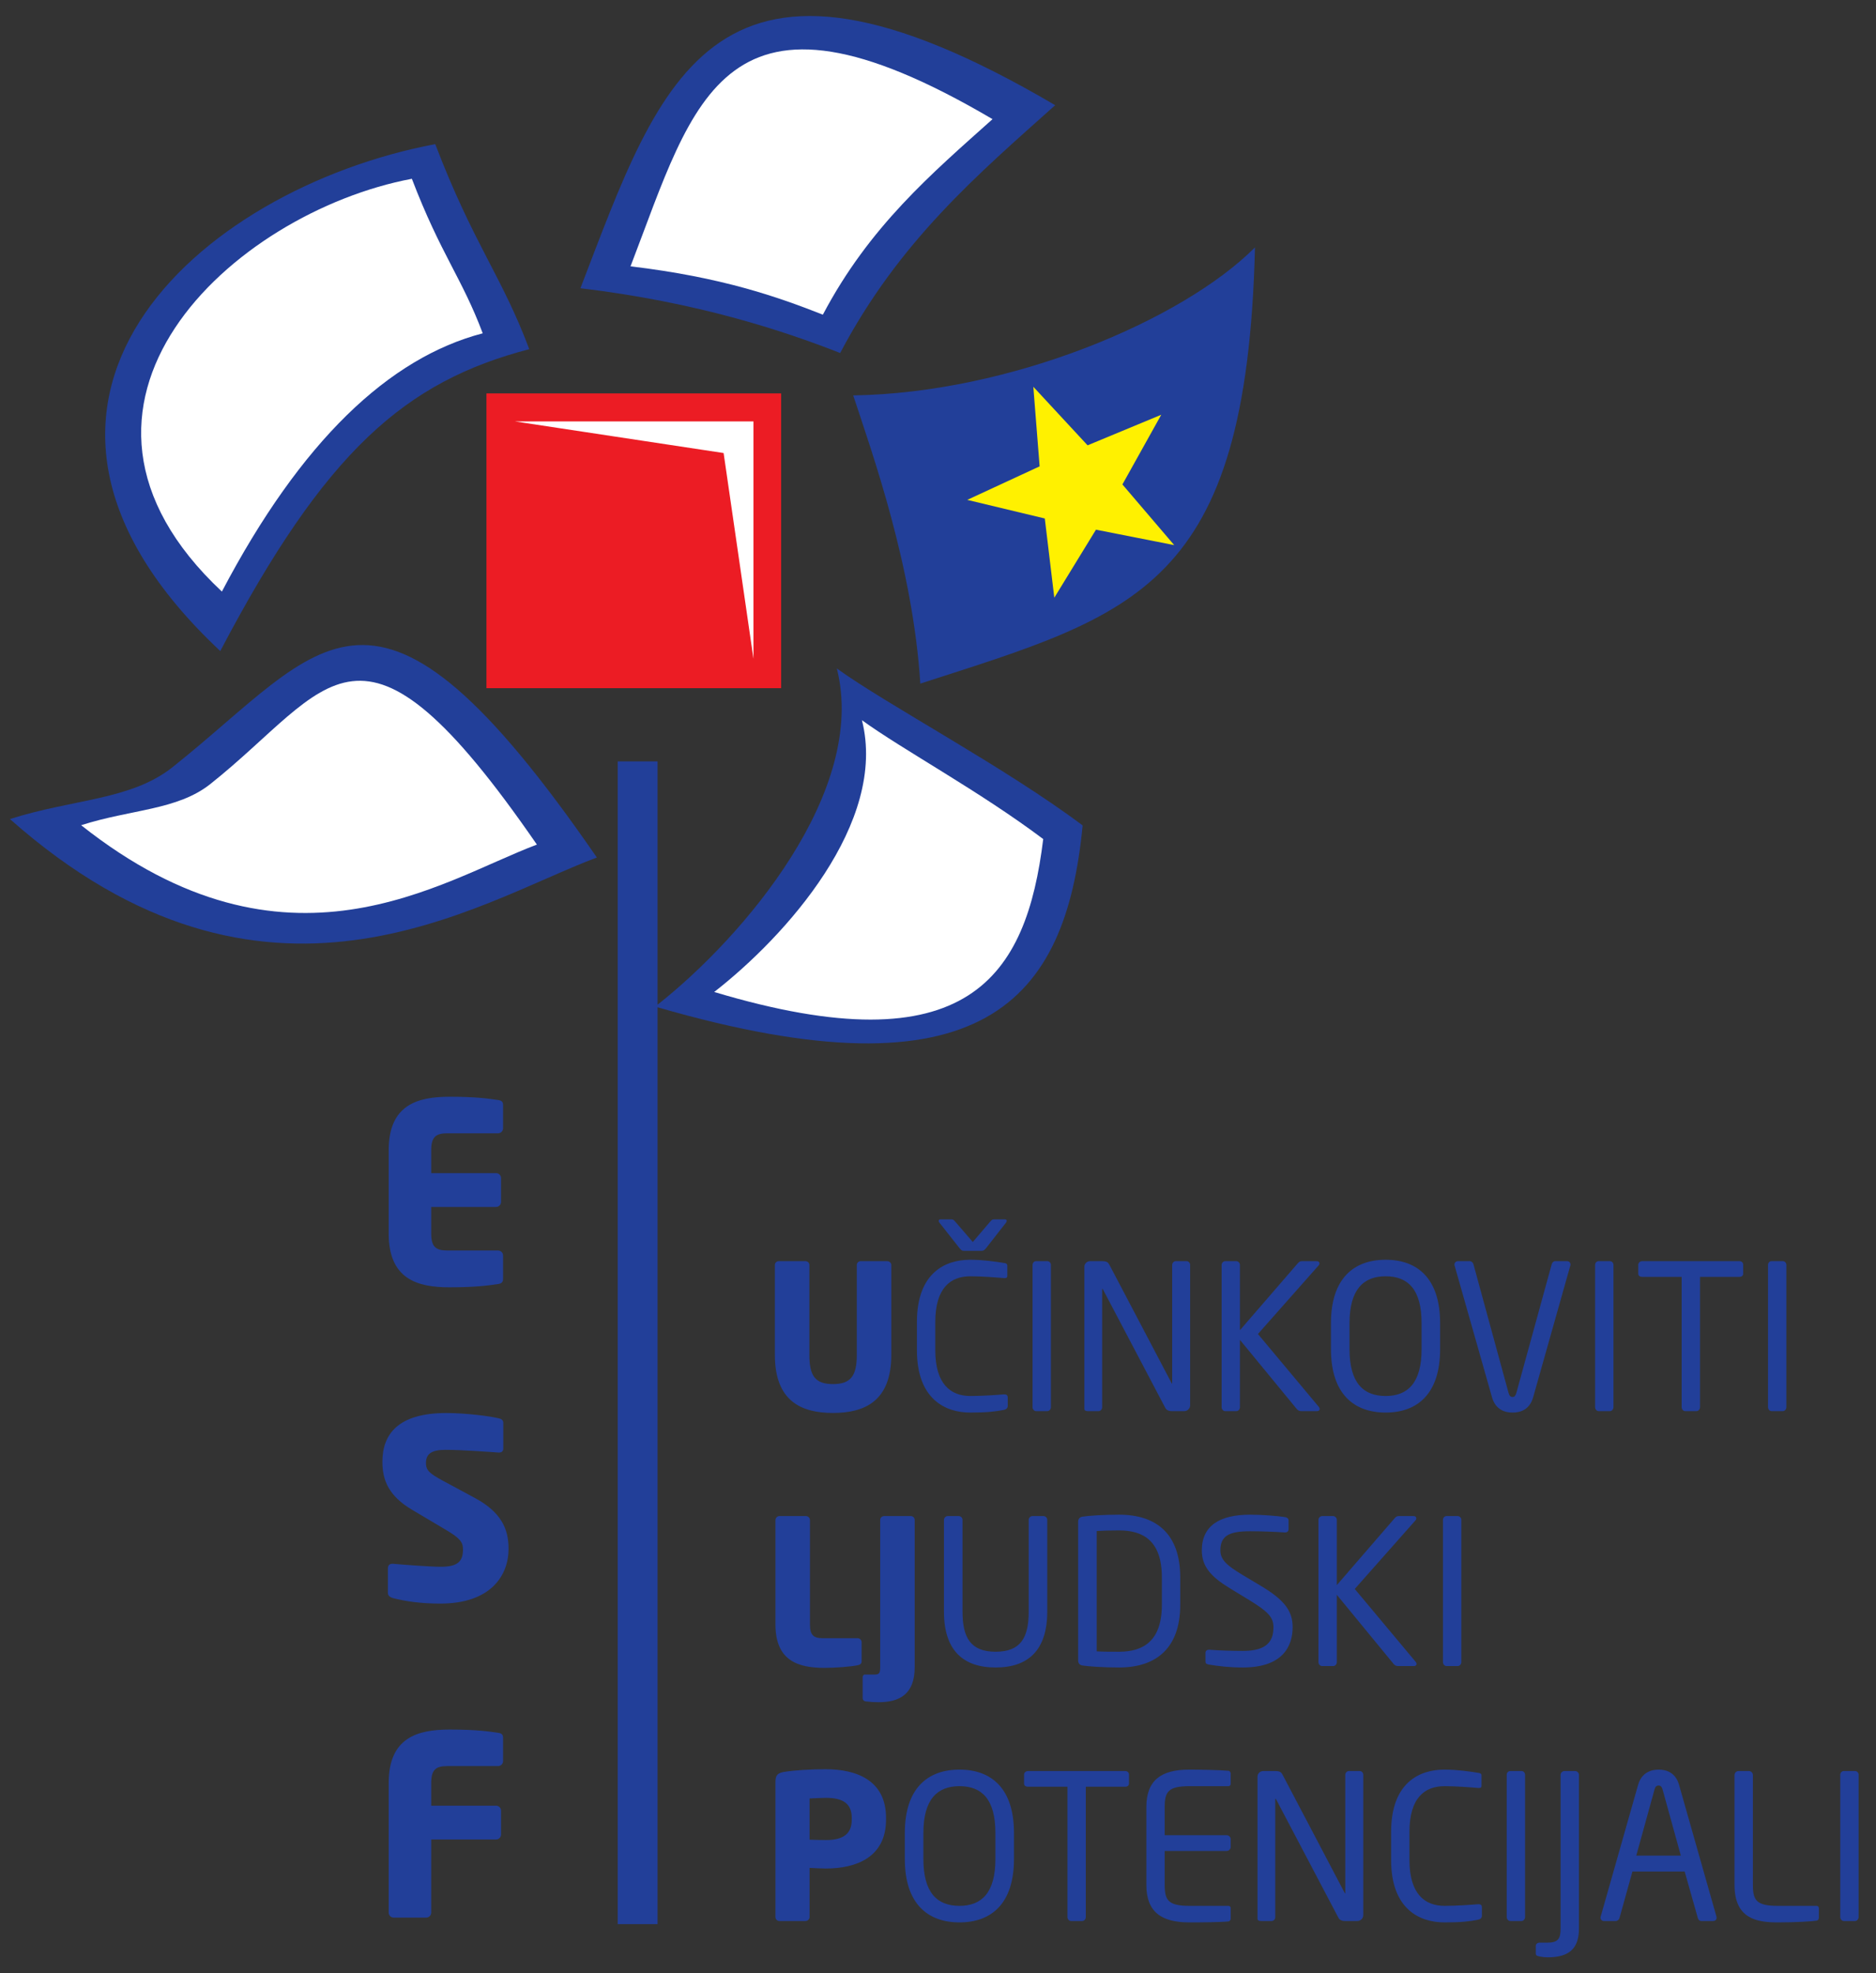
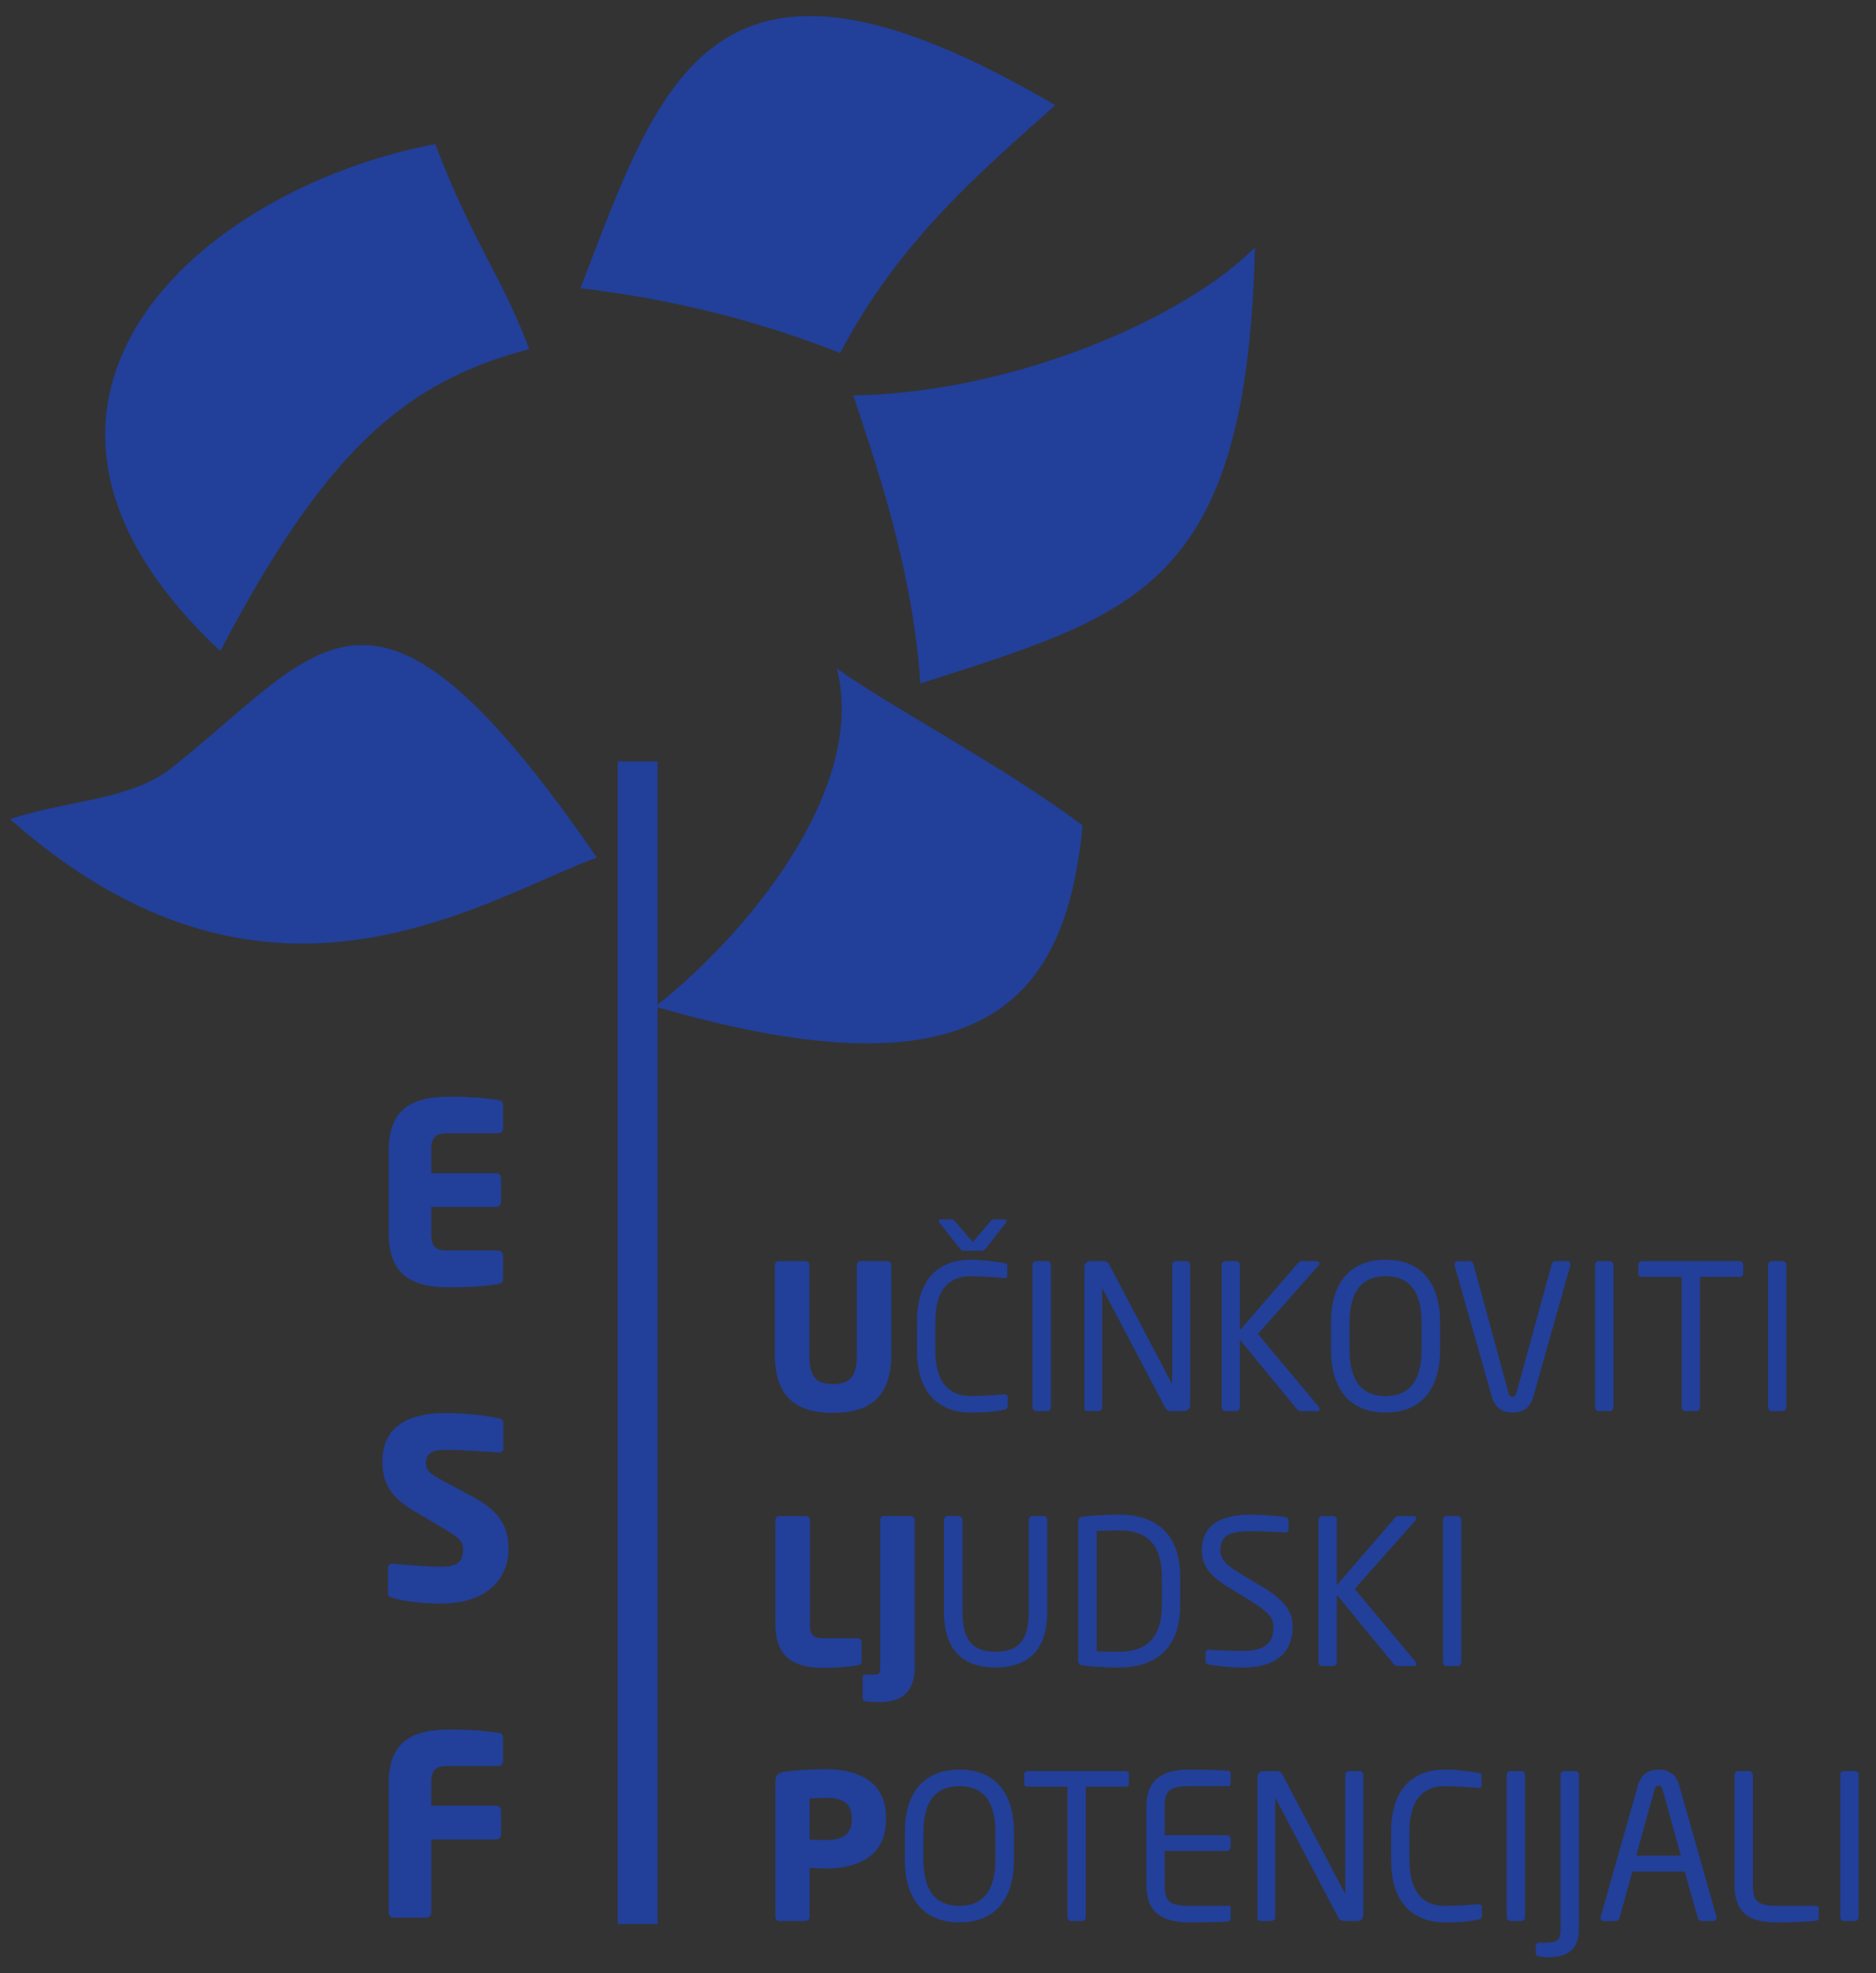
<svg xmlns="http://www.w3.org/2000/svg" width="100%" height="100%" viewBox="0 0 58 61" version="1.1" xml:space="preserve" style="fill-rule:evenodd;clip-rule:evenodd;stroke-linejoin:round;stroke-miterlimit:2;">
  <rect x="0" y="0" width="58" height="61" fill="#333333" stroke="none" />
  <g id="Artboard1" transform="matrix(0.732,0,0,0.77,-113.434,6.354)">
    <rect x="154.994" y="-8.256" width="79.25" height="79.256" style="fill:none;" />
    <g transform="matrix(1.366,0,0,1.299,-504.967,-23.847)">
      <g transform="matrix(1,0,0,1,513.89,12.082)">
        <path d="M0,57.38C0,58.428 -0.431,58.827 -1.111,58.827C-1.797,58.827 -2.227,58.428 -2.227,57.38L-2.227,56.575C-2.227,55.527 -1.791,55.128 -1.111,55.128C-0.424,55.128 0,55.527 0,56.575L0,57.38ZM-1.111,54.616C-2.09,54.616 -2.801,55.19 -2.801,56.575L-2.801,57.38C-2.801,58.765 -2.09,59.338 -1.111,59.338C-0.131,59.338 0.574,58.765 0.574,57.38L0.574,56.575C0.574,55.19 -0.131,54.616 -1.111,54.616M-2.496,46.899C-2.496,46.83 -2.552,46.78 -2.62,46.78L-3.438,46.78C-3.506,46.78 -3.563,46.83 -3.563,46.899L-3.563,51.453C-3.563,51.609 -3.581,51.678 -3.725,51.678L-4.037,51.678C-4.08,51.678 -4.105,51.722 -4.105,51.765L-4.105,52.402C-4.105,52.458 -4.068,52.502 -4.012,52.508C-3.843,52.526 -3.756,52.533 -3.612,52.533C-2.982,52.533 -2.496,52.302 -2.496,51.453L-2.496,46.899ZM7.212,54.653C6.95,54.629 6.364,54.616 5.996,54.616C5.122,54.616 4.667,54.946 4.667,55.776L4.667,58.178C4.667,59.008 5.122,59.338 5.996,59.338C6.364,59.338 6.975,59.333 7.212,59.308C7.25,59.301 7.275,59.257 7.275,59.22L7.275,58.902C7.275,58.859 7.25,58.827 7.206,58.827L6.002,58.827C5.341,58.827 5.234,58.652 5.234,58.178L5.234,57.13L7.15,57.13C7.219,57.13 7.275,57.074 7.275,57.005L7.275,56.768C7.275,56.7 7.219,56.644 7.15,56.644L5.234,56.644L5.234,55.776C5.234,55.302 5.341,55.128 6.002,55.128L7.206,55.128C7.25,55.128 7.275,55.096 7.275,55.053L7.275,54.741C7.275,54.703 7.25,54.66 7.212,54.653M4.012,54.66L1.011,54.66C0.942,54.66 0.886,54.71 0.886,54.772L0.886,55.047C0.886,55.115 0.942,55.146 1.011,55.146L2.227,55.146L2.227,59.17C2.227,59.239 2.277,59.295 2.34,59.295L2.683,59.295C2.751,59.295 2.795,59.233 2.795,59.17L2.795,55.146L4.012,55.146C4.08,55.146 4.13,55.109 4.13,55.047L4.13,54.772C4.13,54.703 4.08,54.66 4.012,54.66M-4.442,56.163C-4.442,56.588 -4.685,56.793 -5.241,56.793C-5.309,56.793 -5.677,56.787 -5.746,56.781L-5.746,55.508C-5.671,55.502 -5.328,55.489 -5.241,55.489C-4.717,55.489 -4.442,55.664 -4.442,56.107L-4.442,56.163ZM-5.253,54.604C-5.702,54.604 -6.201,54.634 -6.52,54.685C-6.713,54.716 -6.801,54.772 -6.801,54.984L-6.801,59.176C-6.801,59.245 -6.744,59.295 -6.676,59.295L-5.871,59.295C-5.802,59.295 -5.746,59.239 -5.746,59.17L-5.746,57.654C-5.59,57.66 -5.39,57.673 -5.241,57.673C-4.311,57.673 -3.382,57.33 -3.382,56.163L-3.382,56.107C-3.382,54.934 -4.311,54.604 -5.253,54.604M1.716,43.412L1.716,39.02C1.716,38.951 1.666,38.901 1.603,38.901L1.26,38.901C1.191,38.901 1.148,38.958 1.148,39.02L1.148,43.412C1.148,43.481 1.198,43.537 1.26,43.537L1.603,43.537C1.672,43.537 1.716,43.475 1.716,43.412M9.19,50.212C9.19,49.713 8.934,49.37 8.21,48.939L7.636,48.596C7.162,48.309 6.956,48.134 6.956,47.841C6.956,47.386 7.231,47.249 7.874,47.249C8.235,47.249 8.672,47.267 8.947,47.286L8.959,47.286C9.021,47.286 9.065,47.249 9.065,47.186L9.065,46.918C9.065,46.856 9.021,46.824 8.959,46.812C8.722,46.775 8.241,46.737 7.874,46.737C6.925,46.737 6.382,47.086 6.382,47.841C6.382,48.34 6.669,48.658 7.243,49.008L7.848,49.376C8.416,49.725 8.597,49.9 8.597,50.212C8.597,50.649 8.397,50.948 7.649,50.948C7.362,50.948 6.906,50.936 6.619,50.911L6.601,50.911C6.544,50.911 6.495,50.942 6.495,51.01L6.495,51.26C6.495,51.329 6.507,51.354 6.613,51.372C6.888,51.416 7.212,51.46 7.649,51.46C8.878,51.46 9.19,50.811 9.19,50.212M-5.022,43.593C-4.03,43.593 -3.219,43.219 -3.219,41.797L-3.219,39.02C-3.219,38.951 -3.282,38.901 -3.35,38.901L-4.161,38.901C-4.23,38.901 -4.286,38.951 -4.286,39.02L-4.286,41.797C-4.286,42.433 -4.461,42.701 -5.022,42.701C-5.584,42.701 -5.752,42.433 -5.752,41.797L-5.752,39.02C-5.752,38.951 -5.808,38.901 -5.877,38.901L-6.694,38.901C-6.763,38.901 -6.819,38.951 -6.819,39.02L-6.819,41.797C-6.819,43.219 -6.014,43.593 -5.022,43.593M-5.858,46.78L-6.676,46.78C-6.744,46.78 -6.801,46.837 -6.801,46.905L-6.801,50.131C-6.801,51.266 -6.083,51.472 -5.278,51.472C-4.948,51.472 -4.467,51.435 -4.261,51.391C-4.174,51.372 -4.136,51.341 -4.136,51.26L-4.136,50.68C-4.136,50.611 -4.193,50.555 -4.261,50.555L-5.334,50.555C-5.627,50.555 -5.734,50.455 -5.734,50.131L-5.734,46.905C-5.734,46.837 -5.79,46.78 -5.858,46.78M25.392,58.827L24.188,58.827C23.527,58.827 23.421,58.652 23.421,58.178L23.421,54.784C23.421,54.716 23.365,54.66 23.296,54.66L22.978,54.66C22.909,54.66 22.853,54.716 22.853,54.784L22.853,58.178C22.853,59.208 23.514,59.338 24.182,59.338C24.768,59.338 25.236,59.308 25.398,59.283C25.436,59.276 25.461,59.233 25.461,59.195L25.461,58.902C25.461,58.859 25.436,58.827 25.392,58.827M19.815,57.274L20.382,55.221C20.401,55.152 20.438,55.109 20.507,55.109C20.57,55.109 20.607,55.152 20.626,55.221L21.193,57.274L19.815,57.274ZM21.137,55.084C21.031,54.703 20.738,54.616 20.507,54.616C20.27,54.616 19.977,54.71 19.871,55.09L18.717,59.151C18.71,59.164 18.71,59.183 18.71,59.195C18.71,59.252 18.754,59.295 18.816,59.295L19.185,59.295C19.234,59.295 19.284,59.252 19.297,59.201L19.696,57.767L21.312,57.767L21.718,59.201C21.73,59.252 21.767,59.295 21.823,59.295L22.192,59.295C22.26,59.295 22.298,59.252 22.298,59.195C22.298,59.183 22.298,59.164 22.292,59.151L21.137,55.084ZM26.578,54.66L26.234,54.66C26.166,54.66 26.122,54.716 26.122,54.778L26.122,59.17C26.122,59.239 26.172,59.295 26.234,59.295L26.578,59.295C26.646,59.295 26.69,59.233 26.69,59.17L26.69,54.778C26.69,54.71 26.64,54.66 26.578,54.66M19.11,43.412L19.11,39.02C19.11,38.951 19.06,38.901 18.997,38.901L18.654,38.901C18.585,38.901 18.542,38.958 18.542,39.02L18.542,43.412C18.542,43.481 18.592,43.537 18.654,43.537L18.997,43.537C19.066,43.537 19.11,43.475 19.11,43.412M0.006,51.46C1.017,51.46 1.603,50.923 1.603,49.732L1.603,46.899C1.603,46.83 1.547,46.78 1.485,46.78L1.148,46.78C1.079,46.78 1.029,46.837 1.029,46.899L1.029,49.732C1.029,50.543 0.78,50.973 0.006,50.973C-0.767,50.973 -1.017,50.536 -1.017,49.732L-1.017,46.899C-1.017,46.83 -1.073,46.78 -1.135,46.78L-1.472,46.78C-1.541,46.78 -1.591,46.837 -1.591,46.899L-1.591,49.732C-1.591,50.923 -1.005,51.46 0.006,51.46M11.261,54.66L10.931,54.66C10.868,54.66 10.818,54.716 10.818,54.778L10.818,58.428C10.818,58.434 10.818,58.446 10.812,58.446L10.8,58.428L8.884,54.784C8.834,54.691 8.803,54.66 8.628,54.66L8.285,54.66C8.185,54.66 8.104,54.734 8.104,54.834L8.104,59.22C8.104,59.283 8.154,59.295 8.217,59.295L8.541,59.295C8.604,59.295 8.653,59.239 8.653,59.176L8.653,55.533C8.653,55.521 8.653,55.514 8.659,55.514C8.666,55.514 8.672,55.521 8.678,55.533L10.606,59.195C10.637,59.257 10.706,59.295 10.806,59.295L11.193,59.295C11.292,59.295 11.374,59.214 11.374,59.114L11.374,54.778C11.374,54.716 11.33,54.66 11.261,54.66M14.942,58.777L14.917,58.777C14.693,58.796 14.243,58.827 13.888,58.827C13.276,58.827 12.802,58.459 12.802,57.411L12.802,56.544C12.802,55.483 13.276,55.128 13.888,55.128C14.25,55.128 14.711,55.165 14.936,55.184L14.955,55.184C15.017,55.184 15.03,55.152 15.03,55.115L15.03,54.797C15.03,54.741 14.986,54.722 14.93,54.716C14.655,54.672 14.275,54.616 13.882,54.616C13.114,54.616 12.235,55.015 12.235,56.544L12.235,57.411C12.235,58.927 13.114,59.338 13.882,59.338C14.412,59.338 14.655,59.308 14.917,59.257C14.986,59.245 15.042,59.208 15.042,59.133L15.042,58.877C15.042,58.809 15.011,58.777 14.942,58.777M17.924,54.66L17.594,54.66C17.531,54.66 17.475,54.716 17.475,54.778L17.475,59.526C17.475,59.832 17.406,59.963 17.076,59.963L16.833,59.963C16.764,59.963 16.708,60 16.708,60.068L16.708,60.299C16.708,60.331 16.72,60.356 16.745,60.368C16.783,60.387 16.938,60.418 17.076,60.418C17.762,60.418 18.043,60.125 18.043,59.526L18.043,54.778C18.043,54.716 17.987,54.66 17.924,54.66M16.265,54.66L15.922,54.66C15.853,54.66 15.809,54.716 15.809,54.778L15.809,59.17C15.809,59.239 15.859,59.295 15.922,59.295L16.265,59.295C16.333,59.295 16.377,59.233 16.377,59.17L16.377,54.778C16.377,54.71 16.327,54.66 16.265,54.66M17.781,39.007C17.781,38.945 17.737,38.901 17.675,38.901L17.307,38.901C17.257,38.901 17.213,38.945 17.201,38.995L16.109,42.969C16.084,43.056 16.052,43.1 15.99,43.1C15.922,43.1 15.89,43.056 15.865,42.969L14.78,38.995C14.767,38.945 14.718,38.901 14.667,38.901L14.306,38.901C14.243,38.901 14.193,38.945 14.193,39.007C14.193,39.02 14.193,39.032 14.2,39.045L15.354,43.107C15.466,43.5 15.76,43.581 15.99,43.581C16.227,43.581 16.514,43.5 16.627,43.107L17.774,39.045C17.781,39.032 17.781,39.02 17.781,39.007M-2.427,40.786L-2.427,41.653C-2.427,43.169 -1.547,43.581 -0.78,43.581C-0.25,43.581 -0.006,43.549 0.256,43.5C0.324,43.487 0.381,43.449 0.381,43.375L0.381,43.119C0.381,43.05 0.349,43.019 0.281,43.019L0.256,43.019C0.031,43.038 -0.418,43.069 -0.774,43.069C-1.385,43.069 -1.859,42.701 -1.859,41.653L-1.859,40.786C-1.859,39.725 -1.385,39.369 -0.774,39.369C-0.412,39.369 0.05,39.407 0.274,39.425L0.293,39.425C0.355,39.425 0.368,39.394 0.368,39.357L0.368,39.039C0.368,38.983 0.324,38.964 0.268,38.958C-0.006,38.914 -0.387,38.858 -0.78,38.858C-1.547,38.858 -2.427,39.257 -2.427,40.786M9.988,46.899L9.988,51.291C9.988,51.36 10.038,51.416 10.101,51.416L10.444,51.416C10.512,51.416 10.556,51.354 10.556,51.291L10.556,49.213L12.315,51.354C12.353,51.398 12.397,51.416 12.453,51.416L12.939,51.416C12.996,51.416 13.021,51.385 13.021,51.354C13.021,51.329 13.008,51.297 12.989,51.279L11.111,49.033L12.989,46.912C13.008,46.893 13.014,46.868 13.014,46.849C13.014,46.812 12.989,46.78 12.927,46.78L12.478,46.78C12.415,46.78 12.39,46.799 12.353,46.837L10.556,48.914L10.556,46.899C10.556,46.83 10.5,46.78 10.438,46.78L10.107,46.78C10.038,46.78 9.988,46.837 9.988,46.899M5.147,49.519C5.147,50.642 4.573,50.973 3.824,50.973C3.531,50.973 3.332,50.973 3.132,50.961L3.132,47.242C3.338,47.23 3.531,47.223 3.824,47.223C4.573,47.223 5.147,47.548 5.147,48.677L5.147,49.519ZM3.824,46.737C3.35,46.737 2.87,46.768 2.689,46.799C2.608,46.812 2.558,46.868 2.558,46.955L2.558,51.241C2.558,51.335 2.608,51.385 2.689,51.398C2.87,51.428 3.35,51.46 3.824,51.46C4.979,51.46 5.715,50.855 5.715,49.519L5.715,48.677C5.715,47.33 4.979,46.737 3.824,46.737M6.021,43.356L6.021,39.02C6.021,38.958 5.977,38.901 5.908,38.901L5.577,38.901C5.515,38.901 5.465,38.958 5.465,39.02L5.465,42.67C5.465,42.676 5.465,42.689 5.459,42.689L5.447,42.67L3.531,39.026C3.481,38.933 3.45,38.901 3.275,38.901L2.932,38.901C2.832,38.901 2.751,38.976 2.751,39.076L2.751,43.462C2.751,43.525 2.801,43.537 2.864,43.537L3.188,43.537C3.25,43.537 3.3,43.481 3.3,43.419L3.3,39.775C3.3,39.762 3.3,39.756 3.306,39.756C3.313,39.756 3.319,39.762 3.325,39.775L5.253,43.437C5.284,43.5 5.353,43.537 5.453,43.537L5.839,43.537C5.939,43.537 6.021,43.456 6.021,43.356M-2.322,21.051C4.34,18.901 7.767,18.115 8.026,7.57C5.771,9.828 0.454,12.07 -4.397,12.144C-3.803,13.943 -2.551,17.435 -2.322,21.051M7.561,39.02C7.561,38.951 7.505,38.901 7.443,38.901L7.112,38.901C7.043,38.901 6.994,38.958 6.994,39.02L6.994,43.412C6.994,43.481 7.043,43.537 7.106,43.537L7.449,43.537C7.518,43.537 7.561,43.475 7.561,43.412L7.561,41.335L9.321,43.475C9.358,43.518 9.402,43.537 9.458,43.537L9.945,43.537C10.001,43.537 10.026,43.506 10.026,43.475C10.026,43.449 10.013,43.419 9.995,43.4L8.117,41.153L9.995,39.032C10.013,39.014 10.02,38.989 10.02,38.97C10.02,38.933 9.995,38.901 9.932,38.901L9.483,38.901C9.421,38.901 9.396,38.92 9.358,38.958L7.561,41.035L7.561,39.02ZM24.001,43.537L24.344,43.537C24.413,43.537 24.456,43.475 24.456,43.412L24.456,39.02C24.456,38.951 24.406,38.901 24.344,38.901L24.001,38.901C23.932,38.901 23.889,38.958 23.889,39.02L23.889,43.412C23.889,43.481 23.938,43.537 24.001,43.537M13.95,51.416L14.293,51.416C14.362,51.416 14.406,51.354 14.406,51.291L14.406,46.899C14.406,46.83 14.355,46.78 14.293,46.78L13.95,46.78C13.881,46.78 13.838,46.837 13.838,46.899L13.838,51.291C13.838,51.36 13.888,51.416 13.95,51.416M-0.967,38.583L-0.437,38.583C-0.362,38.583 -0.337,38.558 -0.281,38.49L0.324,37.716C0.343,37.697 0.349,37.672 0.349,37.653C0.349,37.629 0.331,37.61 0.293,37.61L-0.044,37.61C-0.113,37.61 -0.131,37.648 -0.187,37.71L-0.699,38.309L-1.217,37.71C-1.273,37.648 -1.292,37.61 -1.36,37.61L-1.697,37.61C-1.735,37.61 -1.753,37.629 -1.753,37.653C-1.753,37.672 -1.747,37.697 -1.728,37.716L-1.117,38.49C-1.061,38.558 -1.042,38.583 -0.967,38.583M10.949,40.817C10.949,39.769 11.386,39.369 12.066,39.369C12.752,39.369 13.177,39.769 13.177,40.817L13.177,41.622C13.177,42.67 12.746,43.069 12.066,43.069C11.38,43.069 10.949,42.67 10.949,41.622L10.949,40.817ZM12.066,43.581C13.045,43.581 13.75,43.006 13.75,41.622L13.75,40.817C13.75,39.432 13.045,38.858 12.066,38.858C11.086,38.858 10.375,39.432 10.375,40.817L10.375,41.622C10.375,43.006 11.086,43.581 12.066,43.581M20.002,39.388L21.218,39.388L21.218,43.412C21.218,43.481 21.268,43.537 21.331,43.537L21.674,43.537C21.742,43.537 21.786,43.475 21.786,43.412L21.786,39.388L23.003,39.388C23.071,39.388 23.121,39.351 23.121,39.288L23.121,39.014C23.121,38.945 23.071,38.901 23.003,38.901L20.002,38.901C19.933,38.901 19.877,38.951 19.877,39.014L19.877,39.288C19.877,39.357 19.933,39.388 20.002,39.388M-16.098,46.219L-17.089,45.685C-17.507,45.46 -17.607,45.359 -17.607,45.143C-17.607,44.864 -17.445,44.733 -17.003,44.733C-16.477,44.733 -15.579,44.802 -15.363,44.817L-15.347,44.817C-15.246,44.817 -15.216,44.756 -15.216,44.686L-15.216,43.904C-15.216,43.819 -15.27,43.78 -15.332,43.765C-15.626,43.688 -16.407,43.595 -16.972,43.595C-18.474,43.595 -18.954,44.253 -18.954,45.104C-18.954,45.669 -18.76,46.157 -18.041,46.583L-16.972,47.217C-16.57,47.457 -16.462,47.581 -16.462,47.805C-16.462,48.177 -16.616,48.347 -17.151,48.347C-17.452,48.347 -18.304,48.285 -18.621,48.255L-18.645,48.255C-18.722,48.255 -18.784,48.293 -18.784,48.401L-18.784,49.16C-18.784,49.245 -18.706,49.292 -18.629,49.315C-18.234,49.415 -17.777,49.485 -17.166,49.485C-15.595,49.485 -15.053,48.61 -15.053,47.79C-15.053,47.163 -15.293,46.652 -16.098,46.219M2.697,25.435C0.315,23.644 -3.368,21.695 -4.903,20.583C-3.944,24.37 -7.786,28.879 -10.446,30.975L-10.446,23.456L-11.678,23.456L-11.678,59.391L-10.446,59.391L-10.446,31.055C-0.382,33.969 2.175,30.858 2.697,25.435M-16.949,34.95L-15.378,34.95C-15.293,34.95 -15.223,34.88 -15.223,34.795L-15.223,34.075C-15.223,33.975 -15.27,33.936 -15.378,33.921C-15.649,33.882 -16.036,33.82 -16.872,33.82C-17.87,33.82 -18.76,34.068 -18.76,35.476L-18.76,38.046C-18.76,39.455 -17.878,39.71 -16.88,39.71C-16.044,39.71 -15.649,39.648 -15.378,39.609C-15.27,39.594 -15.223,39.547 -15.223,39.447L-15.223,38.727C-15.223,38.642 -15.293,38.572 -15.378,38.572L-16.949,38.572C-17.313,38.572 -17.445,38.448 -17.445,38.046L-17.445,37.226L-15.44,37.226C-15.355,37.226 -15.285,37.156 -15.285,37.07L-15.285,36.336C-15.285,36.25 -15.355,36.181 -15.44,36.181L-17.445,36.181L-17.445,35.476C-17.445,35.074 -17.313,34.95 -16.949,34.95M-23.967,20.045C-20.717,13.861 -18.249,11.716 -14.413,10.715C-15.269,8.436 -16.133,7.481 -17.32,4.378C-24.673,5.765 -32.134,12.395 -23.967,20.045M-25.445,23.636C-26.731,24.657 -28.523,24.615 -30.47,25.238C-22.574,32.232 -16.069,27.832 -12.323,26.426C-19.254,16.379 -20.745,19.901 -25.445,23.636M-15.378,53.478C-15.649,53.439 -16.036,53.378 -16.872,53.378C-17.87,53.378 -18.76,53.625 -18.76,55.034L-18.76,59.035C-18.76,59.121 -18.691,59.19 -18.606,59.19L-17.6,59.19C-17.514,59.19 -17.445,59.121 -17.445,59.035L-17.445,56.776L-15.44,56.776C-15.355,56.776 -15.285,56.706 -15.285,56.621L-15.285,55.885C-15.285,55.8 -15.355,55.731 -15.44,55.731L-17.445,55.731L-17.445,55.034C-17.445,54.631 -17.313,54.507 -16.949,54.507L-15.378,54.507C-15.293,54.507 -15.223,54.438 -15.223,54.353L-15.223,53.633C-15.223,53.532 -15.27,53.493 -15.378,53.478M1.848,3.175C-8.717,-3.038 -10.318,2.298 -12.831,8.832C-9.233,9.26 -6.564,10.141 -4.8,10.834C-2.977,7.375 -0.531,5.303 1.848,3.175" style="fill:rgb(34,63,153);fill-rule:nonzero;" />
      </g>
      <g transform="matrix(1,0,0,1,0,-235.561)">
-         <rect x="498.153" y="259.725" width="9.112" height="9.111" style="fill:rgb(236,28,36);" />
-       </g>
+         </g>
      <g transform="matrix(1,0,0,1,517.817,27.46)">
-         <path d="M0,-0.482C0.042,-0.558 1.201,-2.636 1.201,-2.636C1.201,-2.636 -0.997,-1.724 -1.077,-1.691C-1.136,-1.755 -2.754,-3.5 -2.754,-3.5L-2.74,-3.314C-2.74,-3.314 -2.567,-1.128 -2.56,-1.041C-2.639,-1.004 -4.798,-0.005 -4.798,-0.005C-4.798,-0.005 -2.485,0.55 -2.4,0.57C-2.39,0.656 -2.106,3.018 -2.106,3.018C-2.106,3.018 -0.864,0.99 -0.818,0.916C-0.733,0.933 1.601,1.393 1.601,1.393C1.601,1.393 0.056,-0.416 0,-0.482" style="fill:rgb(255,241,0);fill-rule:nonzero;" />
-       </g>
+         </g>
      <g transform="matrix(1,0,0,1,489.619,19.573)">
-         <path d="M0,16.662C-1.023,17.475 -2.449,17.441 -3.998,17.937C2.371,22.982 7.114,19.655 10.094,18.536C4.58,10.542 3.74,13.69 0,16.662M20.144,14.691C20.946,17.858 17.782,21.376 15.576,23.091C23.448,25.45 25.229,22.611 25.749,18.365C23.775,16.881 21.416,15.612 20.144,14.691M8.419,2.734C7.774,1.016 7.123,0.296 6.228,-2.042C0.687,-0.997 -5.801,4.951 0.354,10.716C2.803,6.056 5.528,3.488 8.419,2.734M24.182,-3.885C15.846,-8.788 14.971,-4.491 12.989,0.664C15.827,1.002 17.545,1.611 18.936,2.158C20.375,-0.571 22.305,-2.206 24.182,-3.885M16.79,12.793L16.79,5.457L9.414,5.457L15.867,6.434L16.79,12.793Z" style="fill:white;fill-rule:nonzero;" />
-       </g>
+         </g>
    </g>
  </g>
</svg>